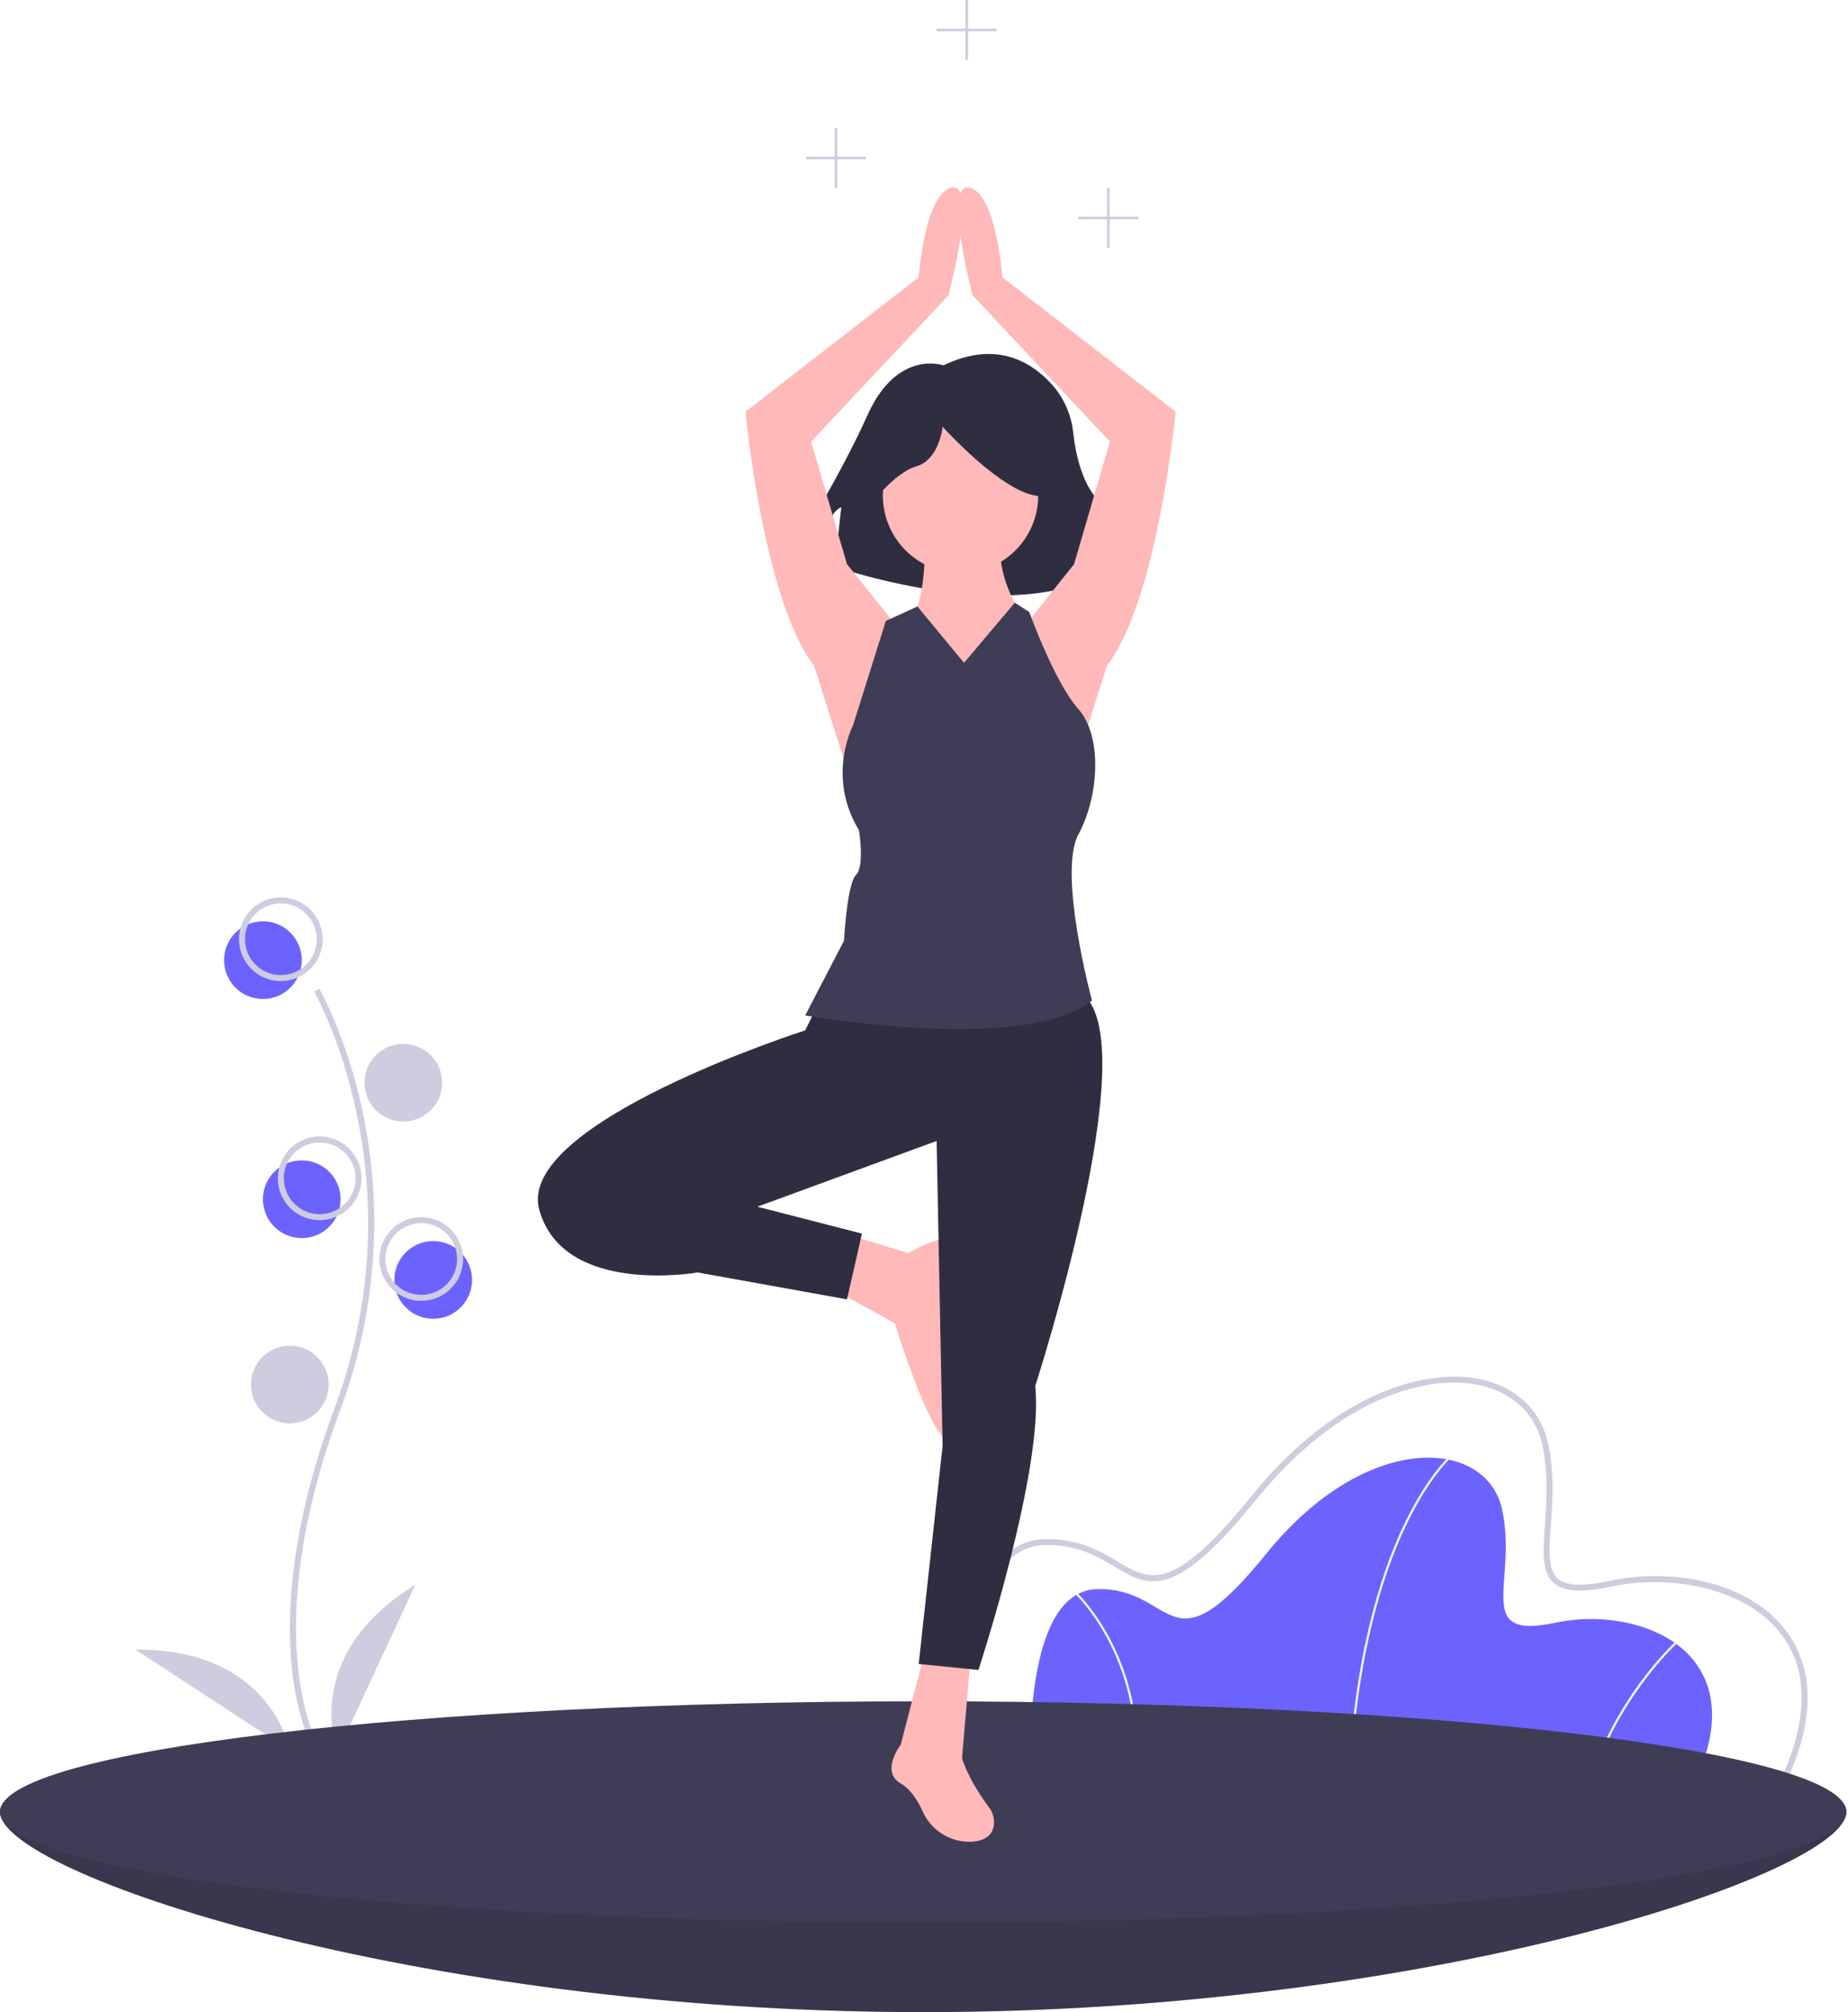
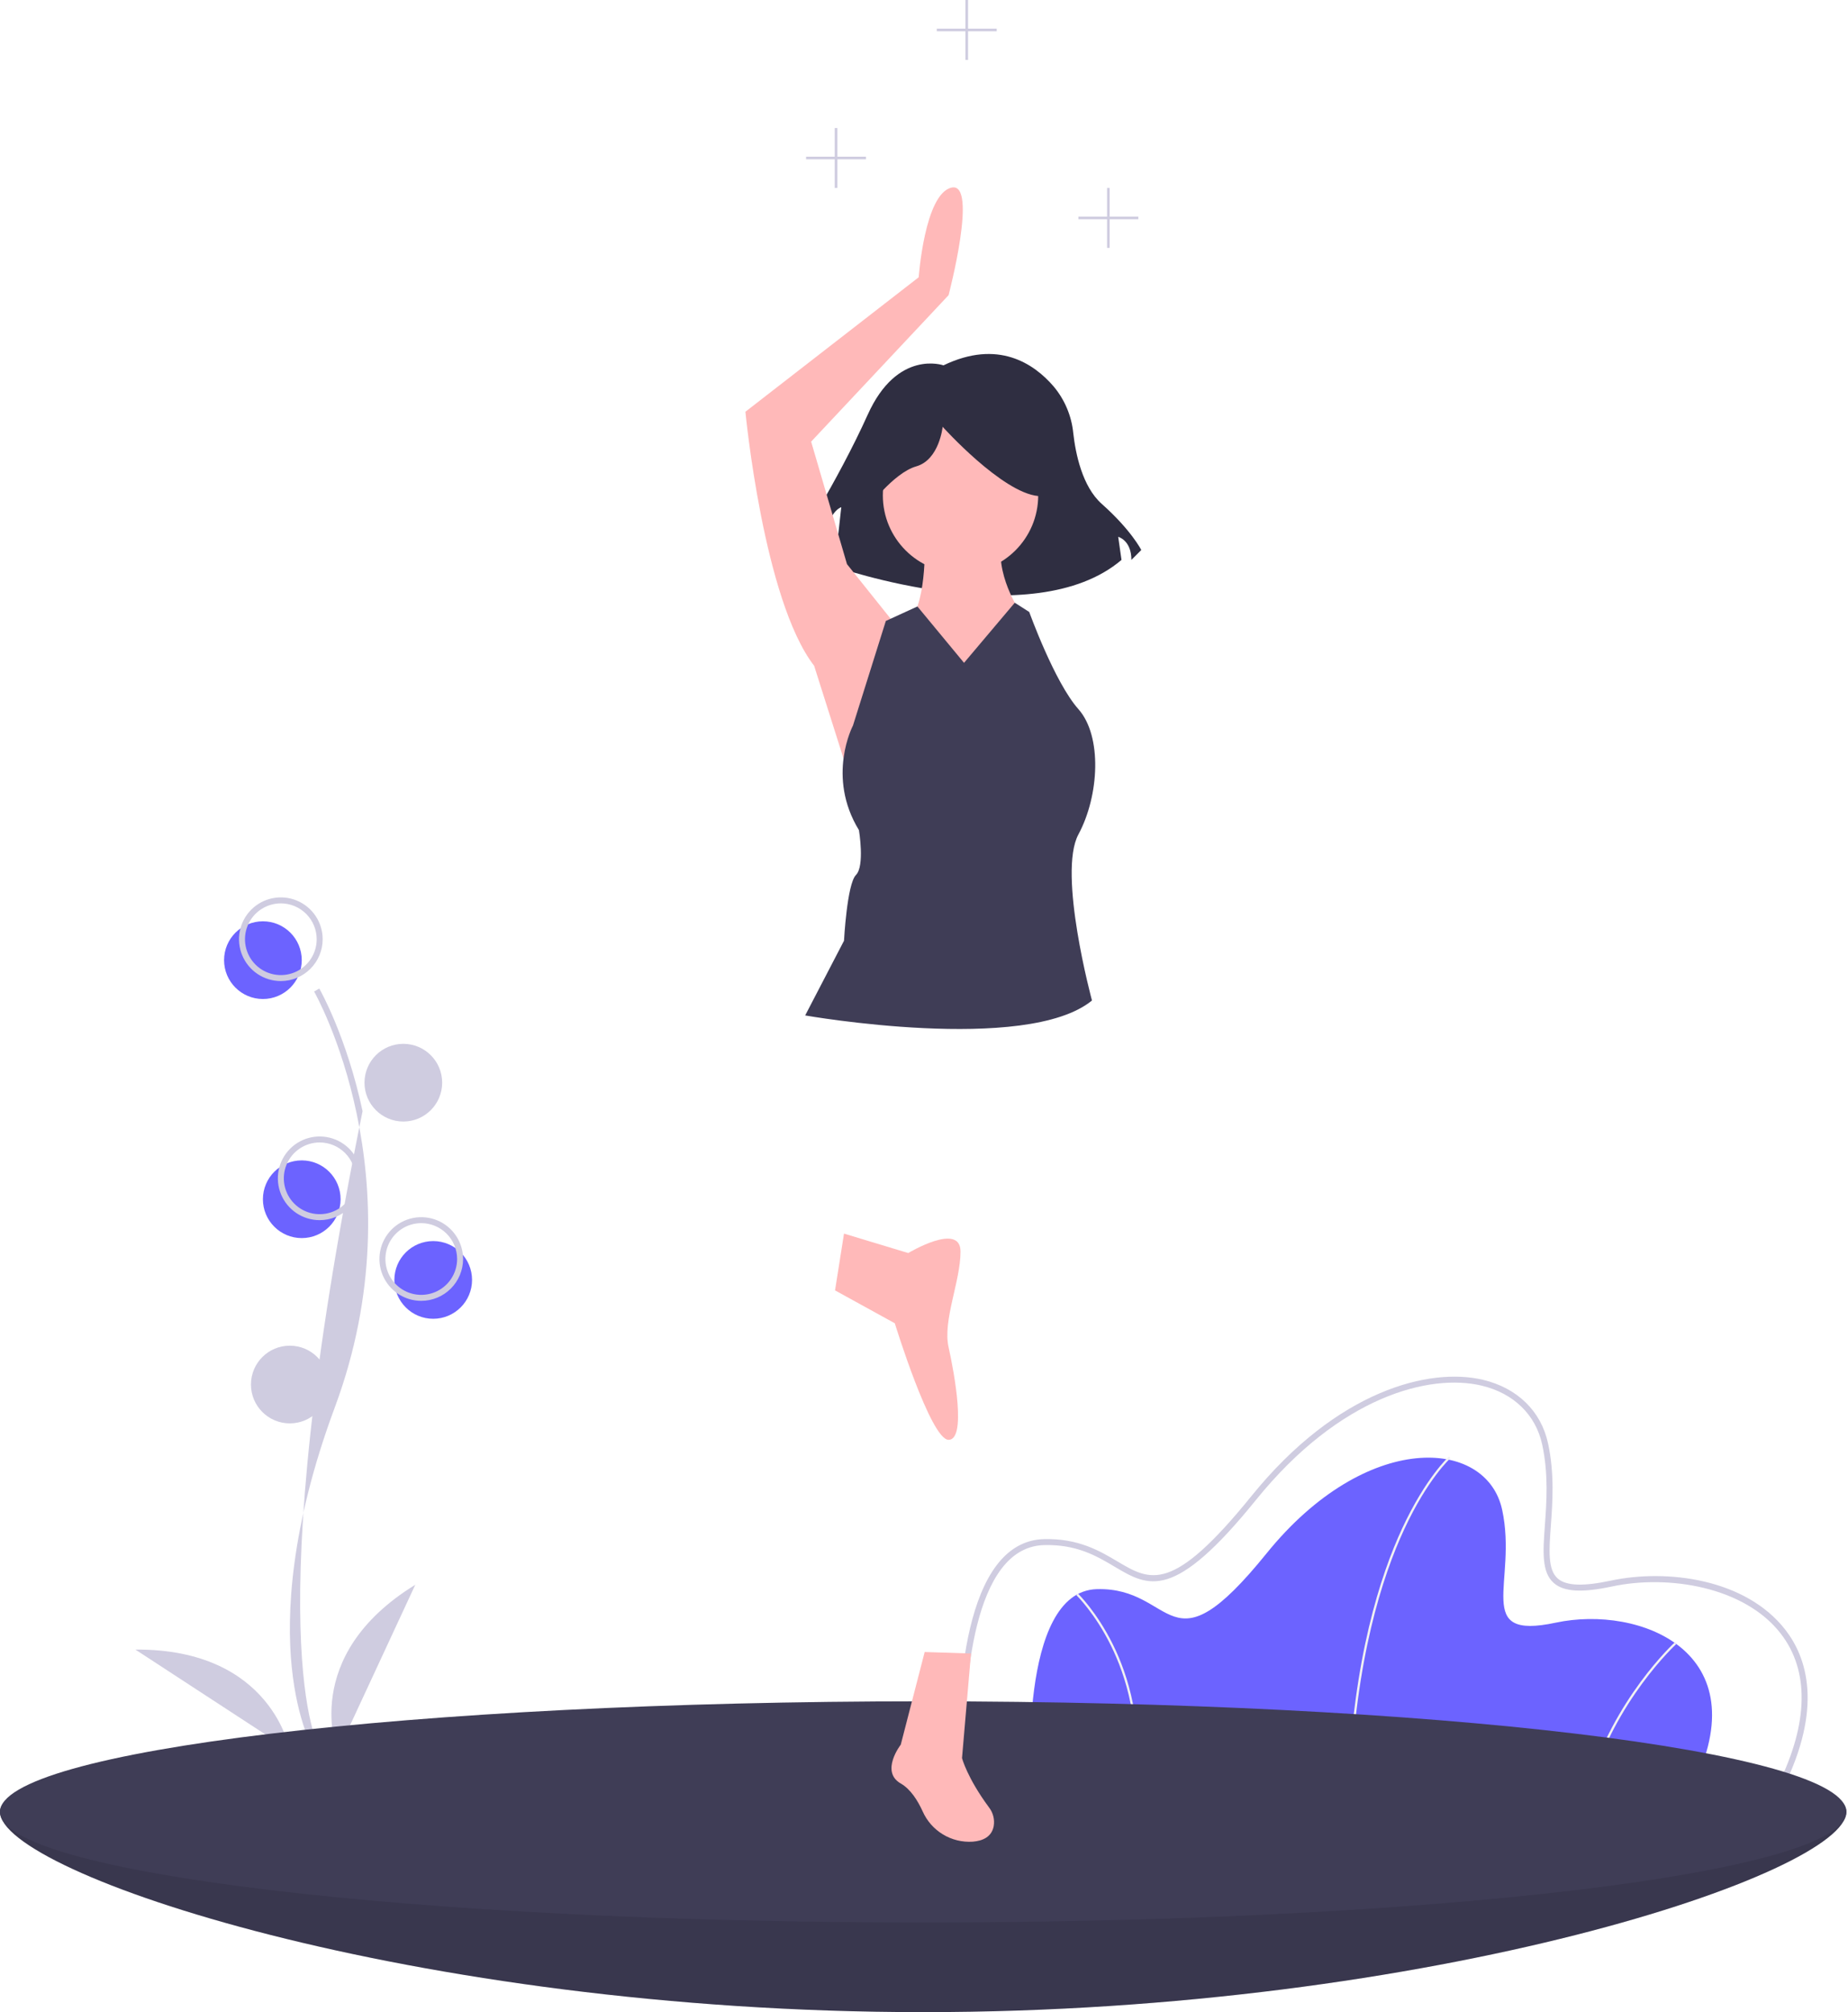
<svg xmlns="http://www.w3.org/2000/svg" width="746" height="812" viewBox="0 0 746 812" fill="none">
  <g clip-path="url(#clip0)">
    <path d="M745.338 731.195C745.338 755.84 578.488 812 372.669 812C166.85 812 0 755.84 0 731.195C0 706.55 166.85 722.752 372.669 722.752C578.488 722.752 745.338 706.55 745.338 731.195Z" fill="#3F3D56" />
    <path opacity="0.1" d="M745.338 731.195C745.338 755.84 578.488 812 372.669 812C166.85 812 0 755.84 0 731.195C0 706.55 166.85 722.752 372.669 722.752C578.488 722.752 745.338 706.55 745.338 731.195Z" fill="black" />
    <path d="M106.132 403.15C114.791 403.15 121.811 396.13 121.811 387.471C121.811 378.812 114.791 371.792 106.132 371.792C97.473 371.792 90.454 378.812 90.454 387.471C90.454 396.13 97.473 403.15 106.132 403.15Z" fill="#6C63FF" />
    <path d="M174.877 532.197C183.536 532.197 190.556 525.177 190.556 516.518C190.556 507.859 183.536 500.84 174.877 500.84C166.218 500.84 159.198 507.859 159.198 516.518C159.198 525.177 166.218 532.197 174.877 532.197Z" fill="#6C63FF" />
    <path d="M121.811 499.634C130.47 499.634 137.489 492.614 137.489 483.955C137.489 475.296 130.47 468.276 121.811 468.276C113.152 468.276 106.132 475.296 106.132 483.955C106.132 492.614 113.152 499.634 121.811 499.634Z" fill="#6C63FF" />
-     <path d="M126.812 706.497C126.535 706.044 120.009 695.148 117.746 672.52C115.671 651.761 117.005 616.769 135.153 567.958C169.532 475.489 127.23 400.88 126.798 400.137L128.885 398.926C128.994 399.115 139.91 418.137 146.358 448.427C154.878 488.586 151.776 530.341 137.414 568.799C103.094 661.11 128.609 704.809 128.87 705.24L126.812 706.497Z" fill="#CFCCE0" />
+     <path d="M126.812 706.497C126.535 706.044 120.009 695.148 117.746 672.52C115.671 651.761 117.005 616.769 135.153 567.958C169.532 475.489 127.23 400.88 126.798 400.137L128.885 398.926C128.994 399.115 139.91 418.137 146.358 448.427C103.094 661.11 128.609 704.809 128.87 705.24L126.812 706.497Z" fill="#CFCCE0" />
    <path d="M113.369 395.913C110.029 395.913 106.765 394.923 103.988 393.068C101.211 391.213 99.047 388.575 97.769 385.49C96.491 382.405 96.157 379.01 96.808 375.735C97.46 372.459 99.068 369.451 101.429 367.089C103.791 364.728 106.799 363.12 110.075 362.468C113.35 361.817 116.745 362.151 119.83 363.429C122.915 364.707 125.552 366.871 127.408 369.648C129.263 372.425 130.253 375.689 130.253 379.029C130.248 383.505 128.468 387.797 125.302 390.962C122.137 394.128 117.845 395.908 113.369 395.913V395.913ZM113.369 364.556C110.506 364.556 107.708 365.405 105.328 366.995C102.948 368.585 101.093 370.846 99.998 373.49C98.902 376.135 98.616 379.045 99.174 381.852C99.733 384.66 101.111 387.238 103.135 389.262C105.159 391.286 107.738 392.665 110.545 393.223C113.353 393.782 116.262 393.495 118.907 392.4C121.552 391.304 123.812 389.449 125.402 387.069C126.992 384.689 127.841 381.891 127.841 379.029C127.837 375.192 126.311 371.513 123.597 368.8C120.884 366.087 117.206 364.561 113.369 364.556V364.556Z" fill="#CFCCE0" />
    <path d="M162.816 452.598C171.476 452.598 178.495 445.578 178.495 436.919C178.495 428.26 171.476 421.24 162.816 421.24C154.157 421.24 147.138 428.26 147.138 436.919C147.138 445.578 154.157 452.598 162.816 452.598Z" fill="#CFCCE0" />
    <path d="M129.047 492.397C125.708 492.397 122.443 491.407 119.666 489.552C116.89 487.696 114.726 485.059 113.448 481.974C112.17 478.889 111.835 475.494 112.487 472.219C113.138 468.943 114.747 465.935 117.108 463.573C119.469 461.212 122.478 459.604 125.753 458.952C129.028 458.301 132.423 458.635 135.509 459.913C138.594 461.191 141.231 463.355 143.086 466.132C144.942 468.909 145.932 472.173 145.932 475.513C145.927 479.989 144.146 484.281 140.981 487.446C137.815 490.612 133.524 492.392 129.047 492.397ZM129.047 461.04C126.185 461.04 123.387 461.889 121.007 463.479C118.627 465.069 116.772 467.33 115.676 469.974C114.581 472.619 114.294 475.529 114.853 478.336C115.411 481.143 116.789 483.722 118.813 485.746C120.837 487.77 123.416 489.149 126.224 489.707C129.031 490.266 131.941 489.979 134.586 488.883C137.23 487.788 139.49 485.933 141.081 483.553C142.671 481.173 143.52 478.375 143.52 475.513C143.515 471.676 141.989 467.997 139.276 465.284C136.563 462.57 132.884 461.044 129.047 461.04V461.04Z" fill="#CFCCE0" />
    <path d="M170.053 524.96C166.713 524.96 163.449 523.97 160.672 522.115C157.895 520.26 155.731 517.623 154.453 514.537C153.175 511.452 152.841 508.057 153.493 504.782C154.144 501.506 155.752 498.498 158.114 496.137C160.475 493.775 163.483 492.167 166.759 491.516C170.034 490.864 173.429 491.198 176.514 492.476C179.6 493.754 182.237 495.919 184.092 498.695C185.947 501.472 186.937 504.736 186.937 508.076C186.932 512.552 185.152 516.844 181.986 520.01C178.821 523.175 174.529 524.955 170.053 524.96V524.96ZM170.053 493.603C167.19 493.603 164.392 494.452 162.012 496.042C159.632 497.633 157.777 499.893 156.682 502.537C155.586 505.182 155.3 508.092 155.858 510.899C156.417 513.707 157.795 516.285 159.819 518.309C161.843 520.334 164.422 521.712 167.229 522.27C170.037 522.829 172.947 522.542 175.591 521.447C178.236 520.351 180.496 518.496 182.086 516.116C183.677 513.736 184.525 510.938 184.525 508.076C184.521 504.239 182.995 500.56 180.282 497.847C177.568 495.134 173.89 493.608 170.053 493.603Z" fill="#CFCCE0" />
    <path d="M116.987 574.409C125.646 574.409 132.665 567.389 132.665 558.73C132.665 550.071 125.646 543.051 116.987 543.051C108.328 543.051 101.308 550.071 101.308 558.73C101.308 567.389 108.328 574.409 116.987 574.409Z" fill="#CFCCE0" />
    <path d="M136.283 707.074C136.283 707.074 120.605 668.48 167.641 639.535L136.283 707.074Z" fill="#CFCCE0" />
    <path d="M117.001 706.374C117.001 706.374 109.866 665.333 54.638 665.684L117.001 706.374Z" fill="#CFCCE0" />
    <path d="M683.031 721.546H416.164C416.164 721.546 410.754 642.208 442.76 641.306C474.766 640.405 471.16 676.468 511.28 626.881C551.4 577.294 600.085 579.999 606.396 609.3C612.707 638.601 594.225 662.042 628.034 654.83C661.843 647.617 710.529 666.55 683.031 721.546Z" fill="#6C63FF" />
    <path d="M545.092 721.564L544.191 721.528C546.292 669.292 557.232 635.73 566.039 616.774C575.602 596.19 584.818 587.858 584.91 587.776L585.509 588.45C585.418 588.531 576.31 596.78 566.824 617.224C558.065 636.101 547.185 669.525 545.092 721.564Z" fill="#F2F2F2" />
    <path d="M641.678 721.672L640.812 721.42C651.234 685.649 675.776 663.064 676.023 662.839L676.629 663.507C676.384 663.729 652.026 686.155 641.678 721.672Z" fill="#F2F2F2" />
    <path d="M458.196 721.608L457.303 721.484C460.839 695.983 454.452 676.198 448.471 664.091C441.995 650.982 434.606 643.822 434.532 643.751L435.156 643.1C435.231 643.172 442.734 650.442 449.279 663.691C455.316 675.912 461.764 695.88 458.196 721.608Z" fill="#F2F2F2" />
    <path d="M719.249 722.752H387.379L387.303 721.628C387.112 718.832 382.879 652.865 404.253 629.327C409.031 624.065 414.787 621.304 421.36 621.119C435.293 620.722 444.048 625.941 451.11 630.13C464.421 638.026 473.214 643.243 505.186 603.728C539.821 560.919 577.191 551.71 598.673 556.831C612.554 560.14 622.12 569.494 624.92 582.493C627.572 594.802 626.727 606.368 626.049 615.661C625.323 625.604 624.749 633.458 628.833 637.018C632.242 639.987 639.047 640.258 650.246 637.867C673.026 633.008 704.812 637.166 720.766 657.779C729.349 668.869 736.111 689.028 719.583 722.086L719.249 722.752ZM389.644 720.34H717.756C730.073 695.352 730.457 674.242 718.858 659.256C704.223 640.346 673.517 635.369 650.749 640.226C638.581 642.823 631.331 642.394 627.248 638.836C622.255 634.485 622.867 626.101 623.642 615.485C624.31 606.346 625.141 594.971 622.562 583C619.966 570.946 611.055 562.263 598.114 559.177C577.317 554.215 540.991 563.309 507.061 605.245C473.779 646.38 463.753 640.434 449.88 632.205C442.731 627.965 434.614 623.156 421.429 623.529C415.536 623.696 410.359 626.192 406.039 630.949C386.828 652.103 389.174 711.422 389.644 720.34Z" fill="#CFCCE0" />
    <path d="M372.669 775.819C578.488 775.819 745.338 755.84 745.338 731.195C745.338 706.55 578.488 686.571 372.669 686.571C166.85 686.571 0 706.55 0 731.195C0 755.84 166.85 775.819 372.669 775.819Z" fill="#3F3D56" />
    <path d="M380.863 147.438C380.863 147.438 362.232 140.784 350.255 167.399C338.278 194.015 319.647 223.292 319.647 223.292L330.294 225.954C330.294 225.954 332.955 207.323 339.609 204.661L336.948 228.615C336.948 228.615 416.795 256.562 452.726 225.954L451.395 216.638C451.395 216.638 456.718 217.969 456.718 225.954L460.71 221.962C460.71 221.962 456.718 213.977 444.741 203.331C436.88 196.343 434.178 183.049 433.25 174.737C432.555 167.797 429.778 161.229 425.284 155.894C417.324 146.67 402.821 136.865 380.863 147.438Z" fill="#2F2E41" />
    <path d="M361.211 251.791L341.915 227.67L327.442 178.222L382.92 119.125C382.92 119.125 394.981 73.296 384.126 75.708C373.272 78.12 370.86 111.889 370.86 111.889L300.909 166.161C300.909 166.161 308.145 242.142 328.648 268.675L344.327 318.123L361.211 251.791Z" fill="#FFB9B9" />
-     <path d="M414.278 251.791L433.574 227.67L448.047 178.222L392.569 119.125C392.569 119.125 380.508 73.296 391.363 75.708C402.217 78.12 404.629 111.889 404.629 111.889L474.58 166.161C474.58 166.161 467.344 242.142 446.841 268.675L431.162 318.123L414.278 251.791Z" fill="#FFB9B9" />
    <path d="M387.744 231.288C405.063 231.288 419.102 217.249 419.102 199.931C419.102 182.612 405.063 168.573 387.744 168.573C370.426 168.573 356.387 182.612 356.387 199.931C356.387 217.249 370.426 231.288 387.744 231.288Z" fill="#FFB9B9" />
    <path d="M373.272 216.815C373.272 216.815 374.478 242.142 367.242 250.585C360.005 259.027 352.769 302.445 387.745 303.651C422.72 304.857 419.102 267.469 419.102 267.469L411.866 246.966C411.866 246.966 401.011 231.288 404.629 216.815H373.272Z" fill="#FFB9B9" />
    <path d="M340.709 497.824L366.639 505.664C366.639 505.664 387.744 493 387.744 505.061C387.744 517.121 380.508 532.8 382.92 543.654C385.332 554.509 390.156 581.042 382.92 581.042C375.684 581.042 361.211 534.006 361.211 534.006L337.09 520.739L340.709 497.824Z" fill="#FFB9B9" />
    <path d="M373.272 666.671L363.623 704.059C363.623 704.059 355.181 714.913 363.623 719.737C367.585 722.001 370.484 726.655 372.446 730.957C374.156 734.832 377.017 738.086 380.641 740.279C384.264 742.471 388.475 743.495 392.701 743.211C396.817 742.869 400.285 741.242 401.128 737.012C401.362 735.685 401.316 734.324 400.995 733.016C400.673 731.707 400.083 730.48 399.261 729.412C390.364 717.39 388.347 709.486 388.347 709.486L391.966 667.274L373.272 666.671Z" fill="#FFB9B9" />
    <path d="M349.918 205.5C349.918 205.5 360.565 190.861 369.88 188.199C379.196 185.538 380.526 172.23 380.526 172.23C380.526 172.23 404.481 198.846 419.119 200.176C433.758 201.507 420.45 168.238 420.45 168.238L393.834 161.584L368.549 164.245L348.588 177.553L349.918 205.5Z" fill="#2F2E41" />
-     <path d="M329.854 406.165L325.03 415.813C325.03 415.813 208.043 453.201 217.692 488.176C227.34 523.151 281.612 513.503 281.612 513.503L341.915 524.357L347.945 497.824L305.733 486.97L378.096 460.437L380.508 583.454L370.86 671.495L394.981 673.908C394.981 673.908 421.514 593.102 417.896 559.333C417.896 559.333 462.519 421.843 437.192 401.341C411.865 380.838 329.854 406.165 329.854 406.165Z" fill="#2F2E41" />
    <path d="M389.159 267.486L370.34 244.742L357.593 250.585L344.327 292.796C344.327 292.796 333.472 313.299 346.739 335.008C346.739 335.008 349.151 349.481 345.533 353.099C341.915 356.717 340.709 379.632 340.709 379.632L325.03 409.783C325.03 409.783 414.278 425.462 440.811 403.753C440.811 403.753 426.888 352.422 435.33 336.743C443.772 321.064 444.978 297.029 435.33 286.174C425.682 275.32 415.484 246.966 415.484 246.966L409.643 243.231L389.159 267.486Z" fill="#3F3D56" />
    <path d="M459.515 87.42H447.948V75.853H446.897V87.42H435.33V88.471H446.897V100.038H447.948V88.471H459.515V87.42Z" fill="#CFCCE0" />
    <path d="M349.583 63.235H338.016V51.668H336.965V63.235H325.398V64.286H336.965V75.853H338.016V64.286H349.583V63.235Z" fill="#CFCCE0" />
    <path d="M402.35 11.567H390.784V0H389.732V11.567H378.165V12.618H389.732V24.185H390.784V12.618H402.35V11.567Z" fill="#CFCCE0" />
  </g>
  <defs>
    <clipPath id="clip0">
      <rect width="745.338" height="812" fill="white" />
    </clipPath>
  </defs>
</svg>